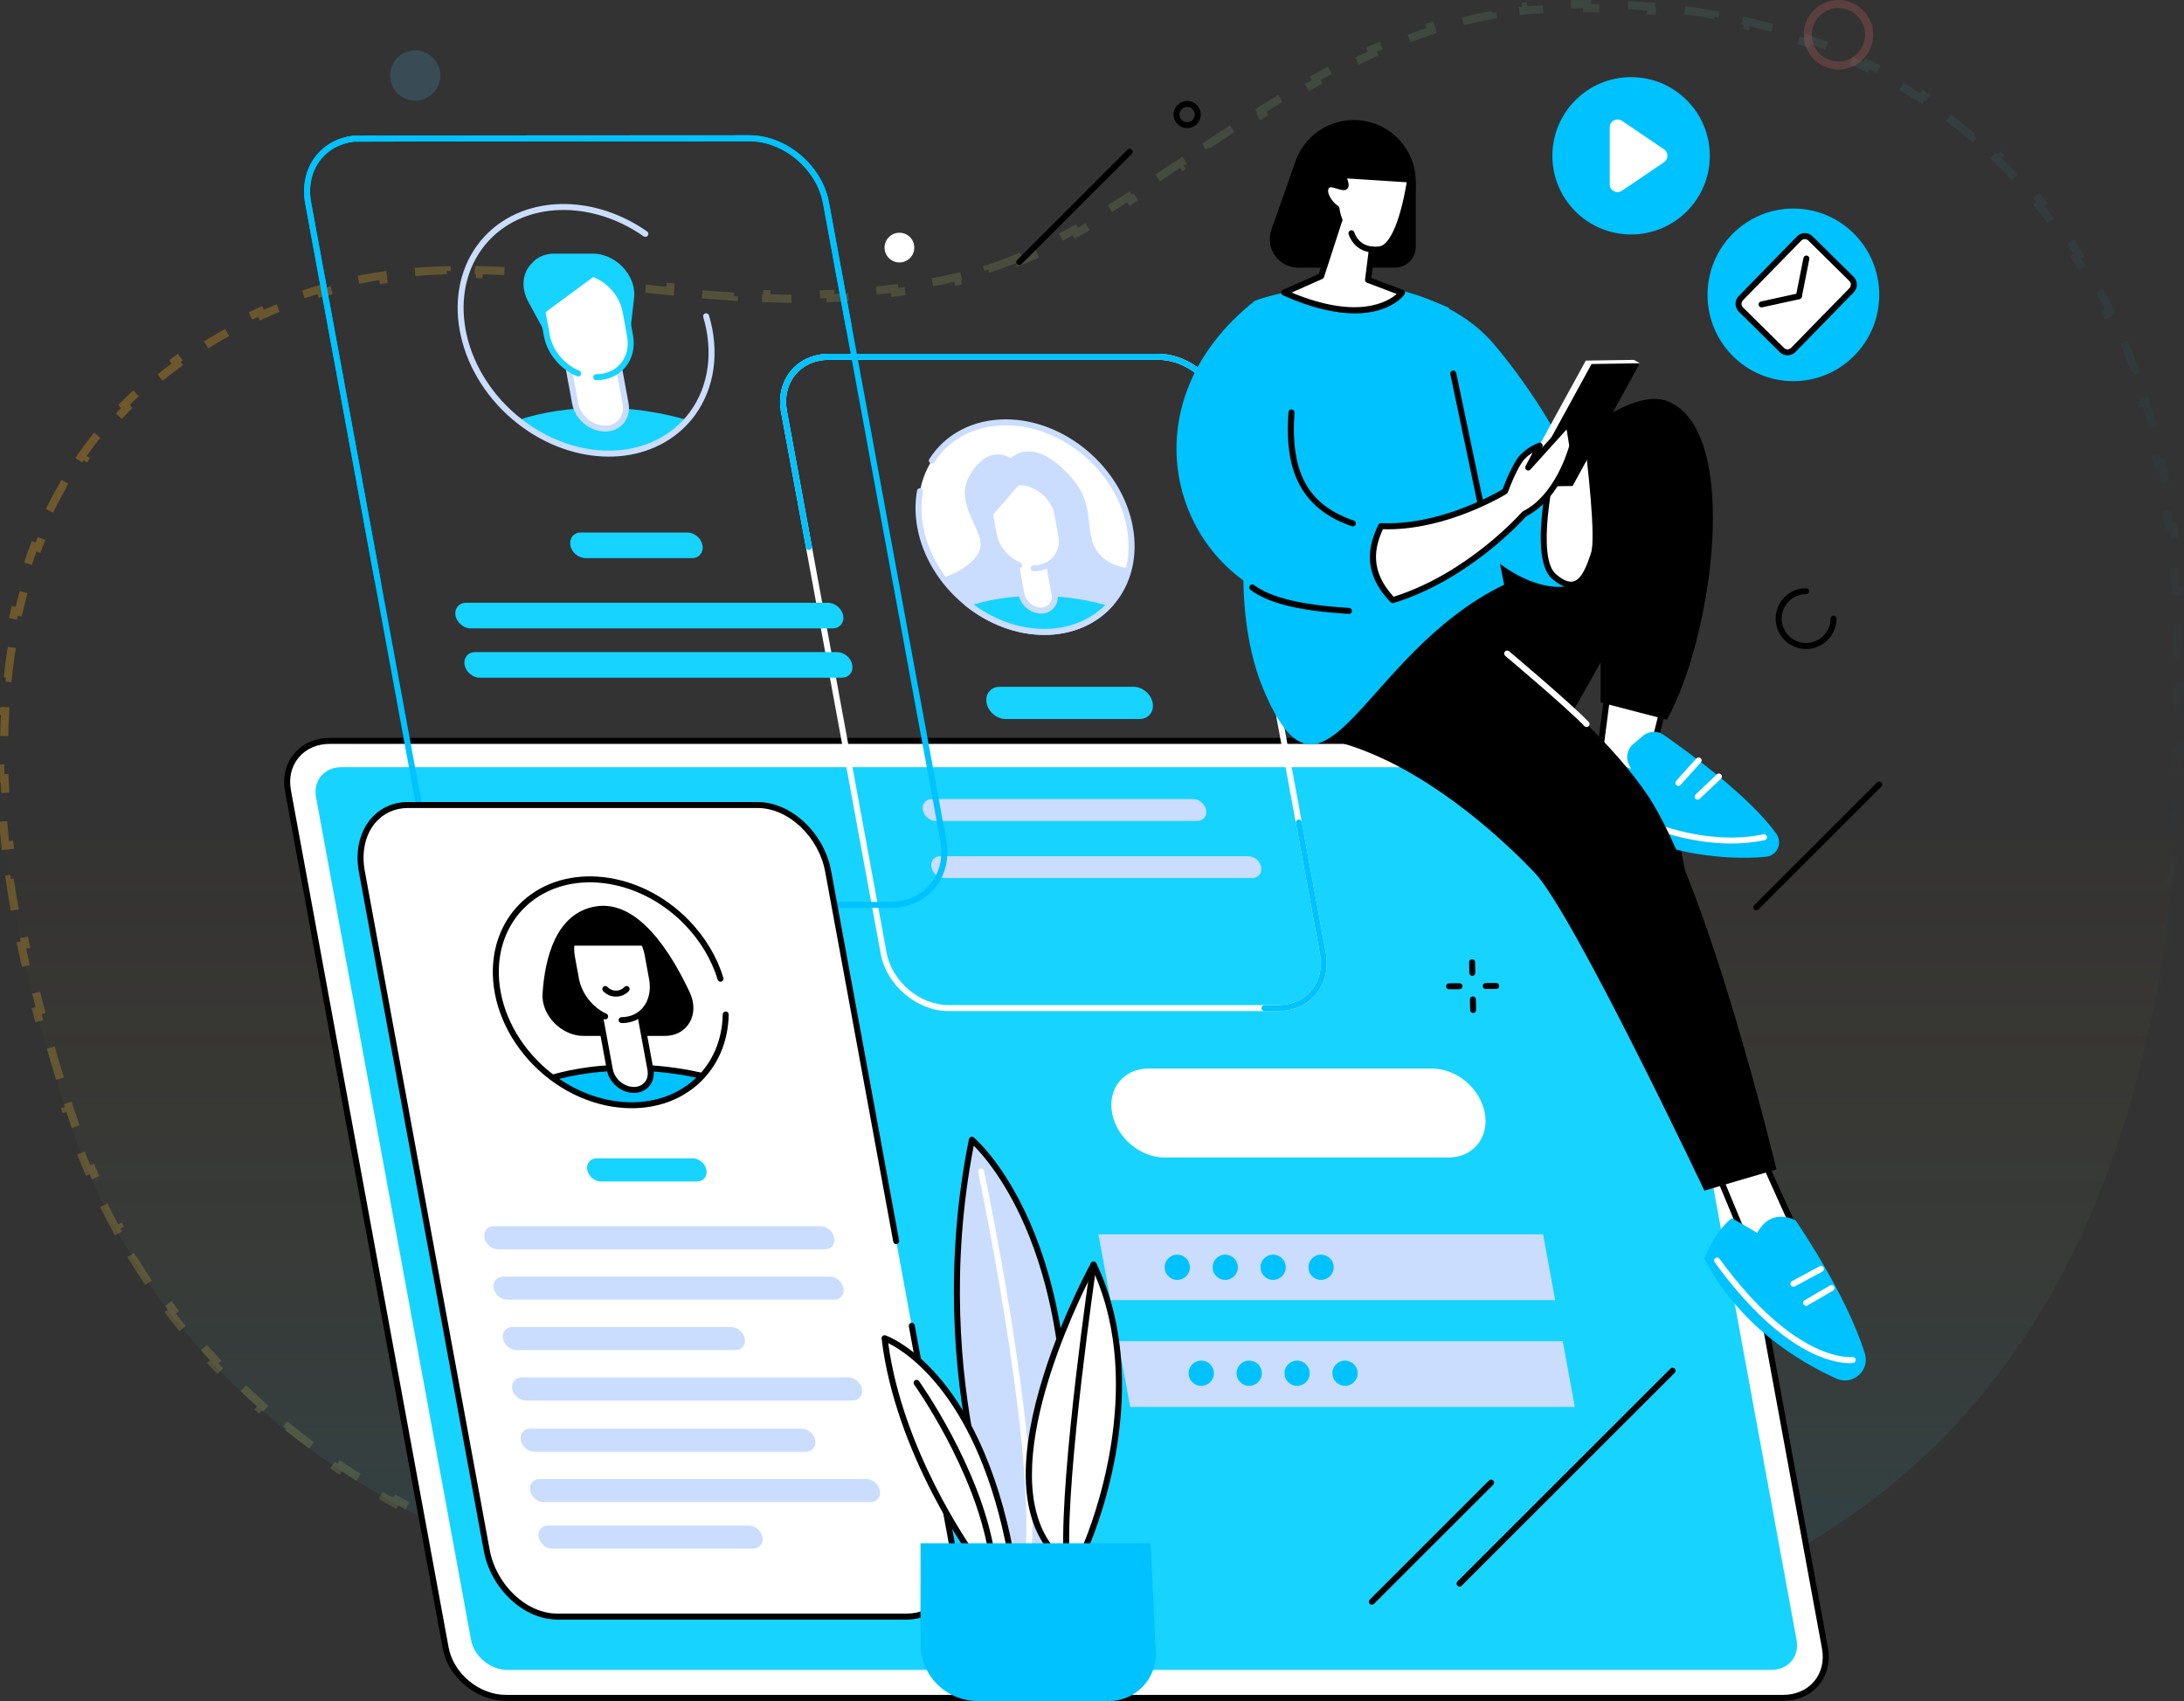
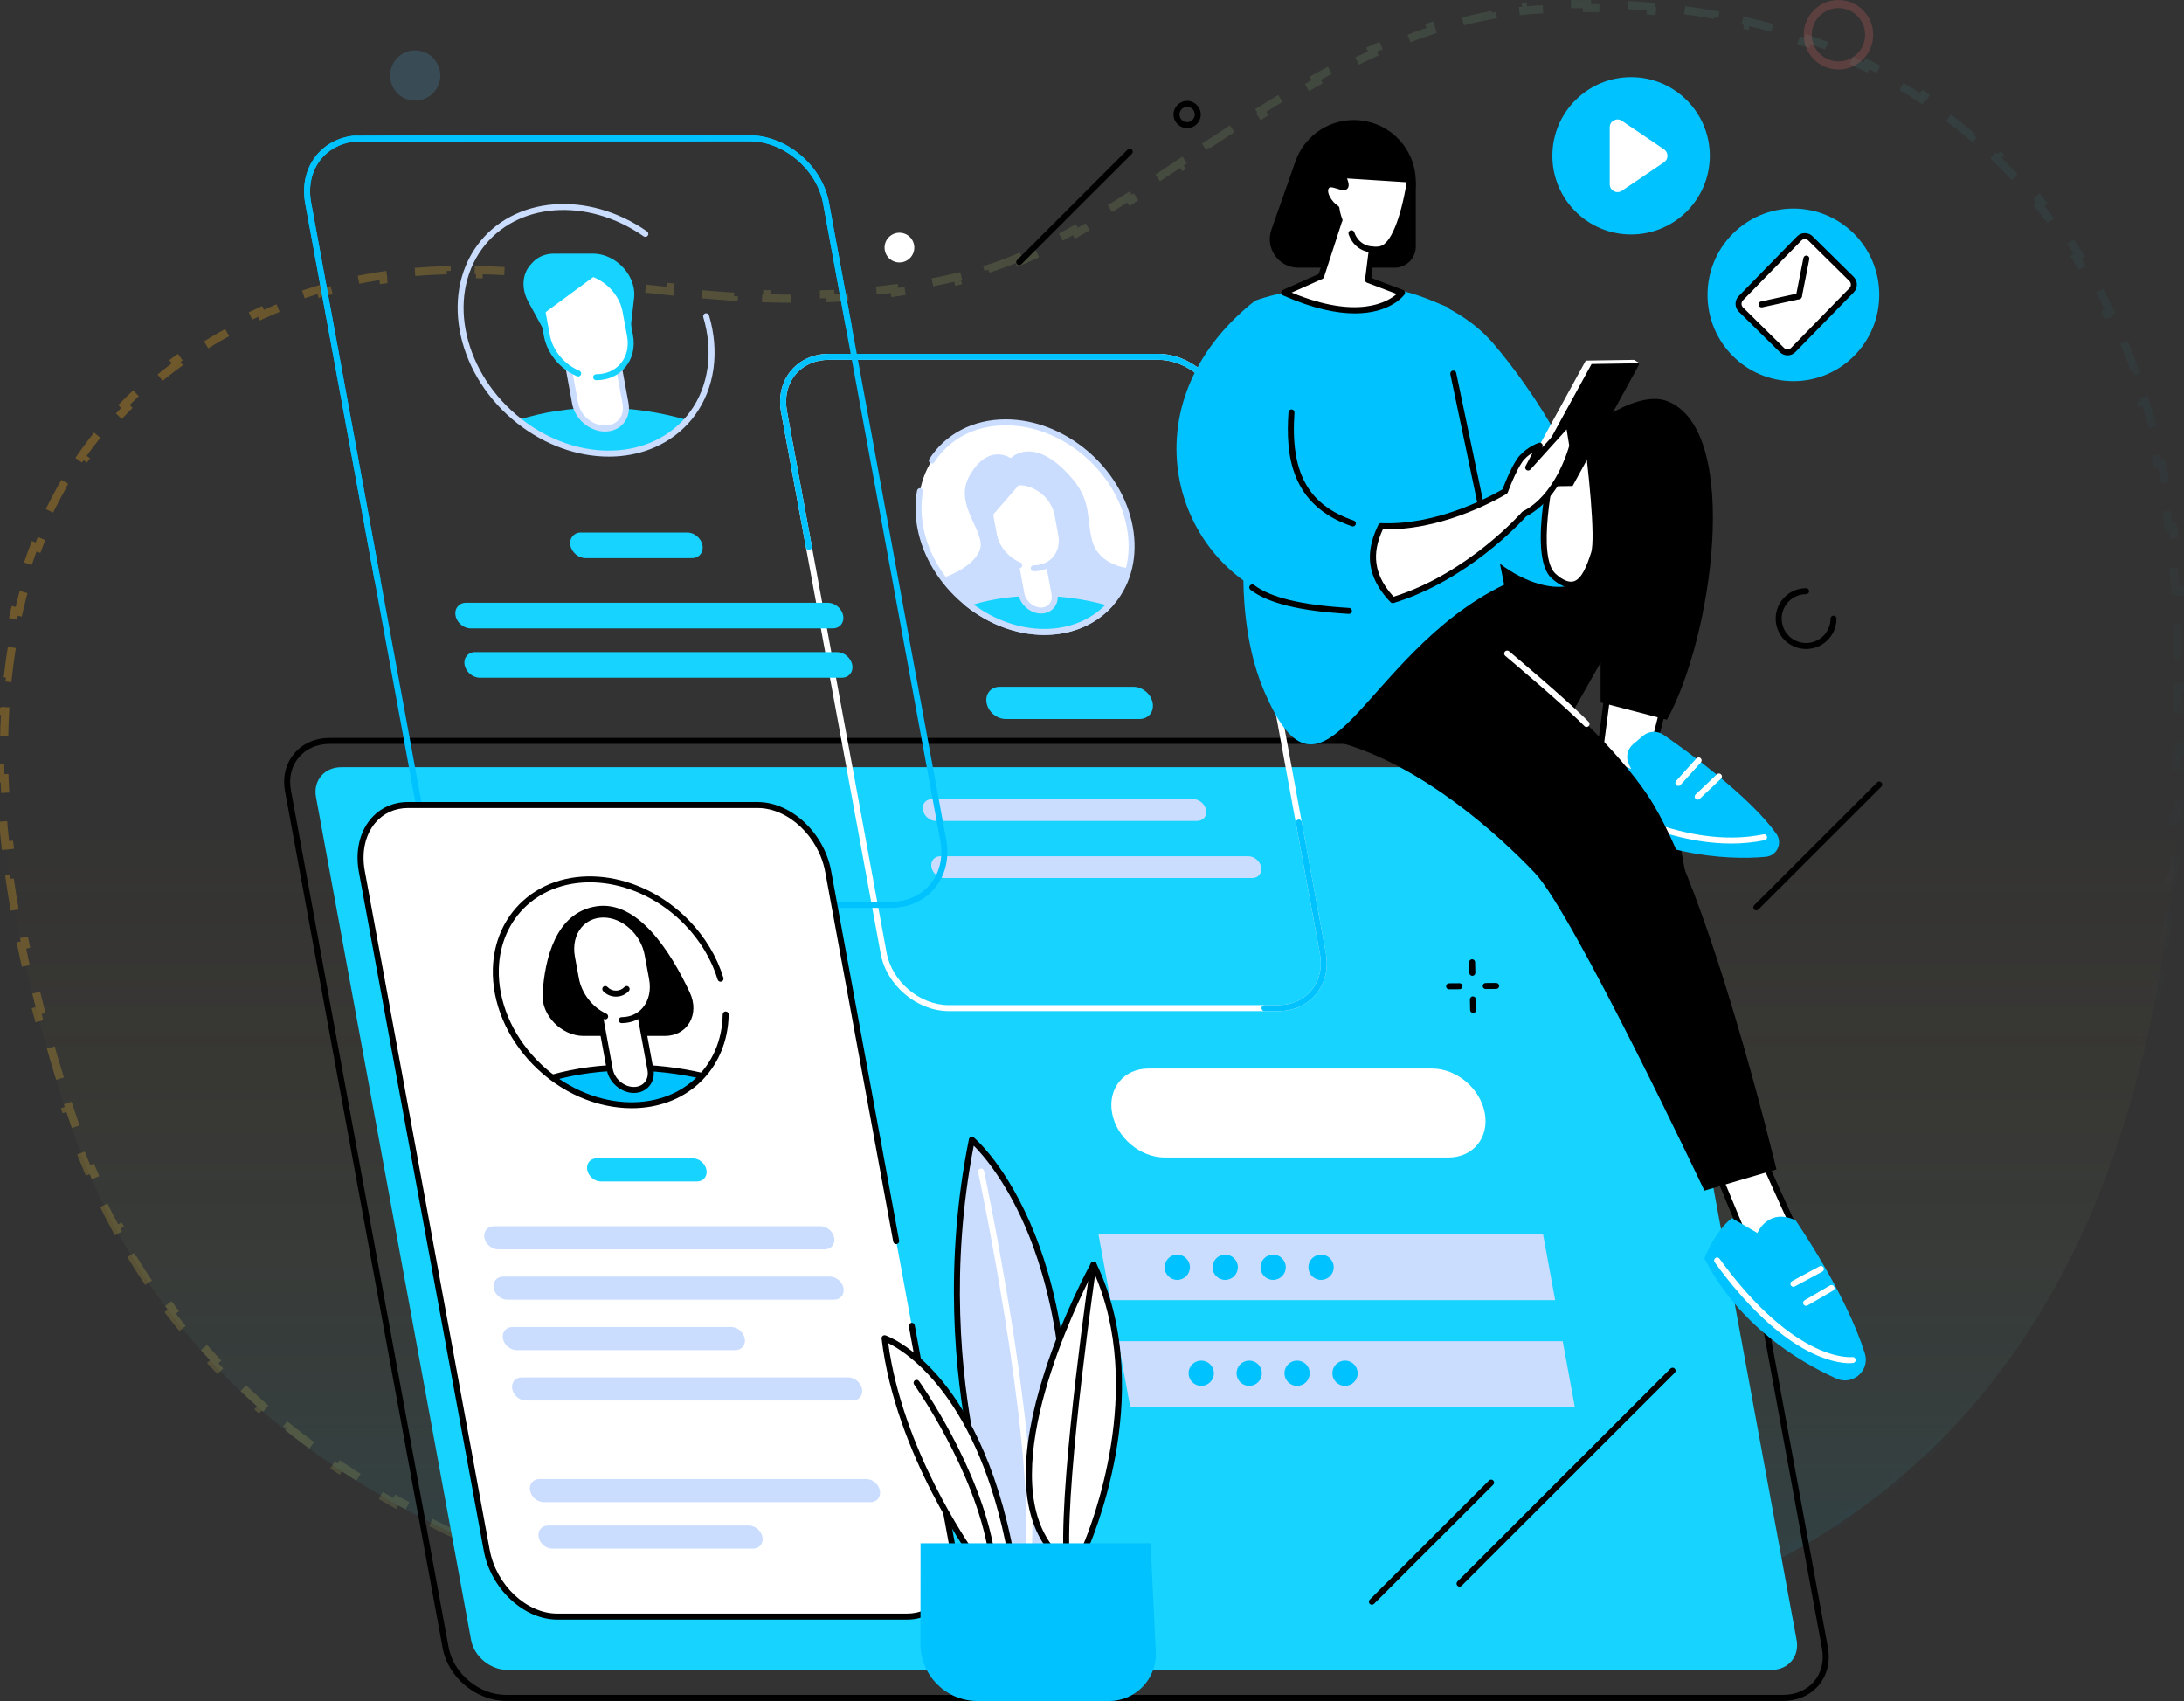
<svg xmlns="http://www.w3.org/2000/svg" width="538" height="419" viewBox="0 0 538 419" fill="none">
  <rect x="0" y="0" width="538" height="419" fill="#333333" stroke="none" />
  <path d="M239.676 67.294C167.127 85.994 115.732 46.288 53.536 82.131C-9.322 118.354 -10.386 194.934 17.367 276.907C48.066 367.609 148.129 418.813 338.904 408.889C502.164 400.403 540.159 282.307 537.415 157.3C535.222 57.144 476.228 -4.175 379.046 1.344C323.43 4.501 280.241 56.845 239.676 67.294Z" fill="url(#paint0_linear_204_7224)" />
  <path d="M250.715 63.515C248.27 64.541 245.838 65.448 243.417 66.217L243.719 67.17C242.453 67.572 241.188 67.937 239.925 68.263C238.624 68.598 237.33 68.915 236.042 69.213L235.816 68.239C233.213 68.843 230.637 69.374 228.087 69.837L228.265 70.821C225.625 71.3 223.012 71.708 220.425 72.051L220.294 71.059C217.649 71.41 215.032 71.693 212.439 71.915L212.524 72.912C209.854 73.141 207.211 73.306 204.592 73.416L204.551 72.417C201.894 72.529 199.263 72.583 196.656 72.588L196.658 73.588C193.992 73.594 191.351 73.548 188.733 73.462L188.766 72.462C186.112 72.374 183.481 72.243 180.869 72.079L180.807 73.077C178.152 72.91 175.519 72.708 172.907 72.483L172.993 71.486C170.355 71.259 167.736 71.006 165.134 70.739L165.032 71.733C162.392 71.462 159.77 71.176 157.164 70.886L157.275 69.892C155.889 69.738 154.508 69.583 153.13 69.428C151.892 69.288 150.658 69.15 149.427 69.012L149.316 70.006C146.688 69.713 144.074 69.427 141.471 69.159L141.573 68.164C138.942 67.894 136.322 67.642 133.708 67.42L133.623 68.416C130.999 68.194 128.384 68.002 125.774 67.853L125.831 66.854C123.197 66.703 120.567 66.596 117.938 66.543L117.918 67.543C115.298 67.49 112.682 67.493 110.066 67.562L110.039 66.563C107.414 66.633 104.787 66.77 102.155 66.986L102.237 67.983C99.646 68.196 97.052 68.486 94.451 68.865L94.307 67.875C91.725 68.252 89.135 68.715 86.536 69.277L86.748 70.255C84.231 70.799 81.705 71.436 79.168 72.176L78.888 71.216C76.398 71.943 73.896 72.769 71.382 73.702L71.73 74.64C69.332 75.53 66.922 76.52 64.498 77.618L64.085 76.707C61.742 77.768 59.387 78.929 57.016 80.197L57.487 81.079C56.34 81.693 55.19 82.332 54.035 82.997L53.536 82.131L54.035 82.997C52.829 83.692 51.646 84.402 50.486 85.127L49.956 84.279C47.573 85.767 45.285 87.317 43.09 88.926L43.681 89.733C41.437 91.378 39.292 93.085 37.243 94.853L36.59 94.095C34.468 95.925 32.448 97.819 30.528 99.775L31.241 100.475C29.306 102.446 27.473 104.479 25.739 106.572L24.969 105.934C23.195 108.078 21.523 110.283 19.951 112.549L20.773 113.119C19.209 115.375 17.745 117.69 16.379 120.064L15.512 119.565C14.132 121.961 12.851 124.416 11.667 126.925L12.571 127.352C11.406 129.82 10.334 132.343 9.353 134.918L8.419 134.562C7.439 137.133 6.55 139.756 5.749 142.425L6.706 142.713C5.923 145.323 5.224 147.98 4.607 150.681L3.632 150.459C3.022 153.131 2.492 155.846 2.039 158.601L3.026 158.763C2.584 161.45 2.217 164.176 1.922 166.938L0.928 166.832C0.636 169.56 0.415 172.324 0.262 175.119L1.26 175.174C1.111 177.892 1.027 180.641 1.006 183.421L0.006 183.413C-0.016 186.152 0.024 188.919 0.122 191.713L1.121 191.677C1.217 194.404 1.37 197.156 1.577 199.931L0.579 200.006C0.784 202.742 1.041 205.5 1.349 208.279L2.343 208.169C2.644 210.886 2.995 213.624 3.393 216.38L2.403 216.524C2.796 219.24 3.235 221.974 3.718 224.724L4.703 224.551C5.177 227.244 5.694 229.954 6.252 232.678L5.272 232.878C5.824 235.569 6.416 238.273 7.047 240.989L8.021 240.763C8.642 243.432 9.3 246.112 9.995 248.804L9.027 249.054C9.714 251.717 10.438 254.389 11.196 257.071L12.158 256.799C12.905 259.44 13.685 262.089 14.497 264.746L13.541 265.039C14.346 267.671 15.183 270.311 16.05 272.957L17.001 272.645C17.431 273.957 17.869 275.271 18.314 276.586L17.367 276.907L18.314 276.586C18.747 277.867 19.195 279.14 19.656 280.405L18.717 280.747C19.648 283.3 20.635 285.819 21.68 288.307L22.602 287.919C23.646 290.406 24.748 292.86 25.908 295.281L25.006 295.713C26.178 298.158 27.408 300.569 28.697 302.945L29.576 302.468C30.86 304.834 32.202 307.165 33.604 309.46L32.751 309.982C34.161 312.291 35.63 314.564 37.16 316.803L37.986 316.238C39.501 318.455 41.076 320.636 42.711 322.782L41.915 323.388C43.55 325.533 45.245 327.644 46.999 329.718L47.763 329.072C49.492 331.116 51.28 333.125 53.127 335.098L52.397 335.781C54.235 337.746 56.132 339.675 58.088 341.569L58.784 340.85C60.703 342.709 62.68 344.533 64.714 346.323L64.054 347.073C66.07 348.848 68.143 350.588 70.273 352.293L70.898 351.513C72.982 353.182 75.121 354.818 77.315 356.421L76.725 357.228C78.894 358.812 81.116 360.364 83.391 361.882L83.947 361.05C86.168 362.532 88.442 363.983 90.768 365.402L90.247 366.256C92.53 367.648 94.863 369.01 97.245 370.341L97.733 369.468C100.058 370.767 102.432 372.036 104.854 373.275L104.398 374.165C106.783 375.385 109.215 376.576 111.693 377.738L112.118 376.832C114.538 377.967 117.004 379.074 119.516 380.152L119.121 381.071C121.58 382.127 124.082 383.155 126.627 384.156L126.993 383.226C129.47 384.2 131.988 385.148 134.548 386.07L134.209 387.011C136.731 387.919 139.292 388.801 141.894 389.658L142.207 388.708C144.753 389.547 147.337 390.36 149.961 391.149L149.673 392.107C152.226 392.875 154.815 393.619 157.442 394.339L157.706 393.375C160.282 394.081 162.893 394.765 165.541 395.425L165.299 396.395C167.911 397.047 170.558 397.677 173.24 398.283L173.461 397.308C176.053 397.895 178.678 398.46 181.336 399.004L181.136 399.984C183.764 400.522 186.425 401.039 189.118 401.536L189.299 400.552C191.933 401.038 194.599 401.503 197.295 401.949L197.132 402.935C199.768 403.37 202.433 403.786 205.129 404.183L205.274 403.193C207.936 403.585 210.626 403.958 213.347 404.311L213.218 405.303C215.864 405.647 218.537 405.972 221.238 406.28L221.351 405.286C224.017 405.59 226.71 405.876 229.43 406.143L229.332 407.139C231.999 407.401 234.693 407.647 237.414 407.875L237.497 406.879C240.164 407.103 242.857 407.31 245.575 407.501L245.505 408.498C248.188 408.686 250.896 408.858 253.629 409.014L253.686 408.015C256.354 408.167 259.045 408.303 261.76 408.424L261.716 409.423C264.409 409.542 267.126 409.646 269.866 409.734L269.898 408.735C272.566 408.821 275.256 408.892 277.969 408.949L277.948 409.949C280.646 410.005 283.367 410.046 286.109 410.073L286.119 409.073C288.788 409.099 291.478 409.111 294.189 409.109L294.19 410.109C296.889 410.107 299.609 410.091 302.349 410.061L302.338 409.061C305.01 409.032 307.702 408.989 310.413 408.933L310.434 409.933C313.13 409.877 315.845 409.809 318.581 409.726L318.55 408.727C321.227 408.646 323.922 408.553 326.636 408.447L326.675 409.447C329.364 409.342 332.073 409.224 334.799 409.094L334.752 408.095C336.114 408.03 337.48 407.962 338.852 407.89C340.198 407.82 341.535 407.743 342.863 407.658L342.927 408.656C345.592 408.486 348.224 408.286 350.821 408.057L350.733 407.061C353.395 406.826 356.02 406.56 358.611 406.265L358.724 407.258C361.369 406.956 363.976 406.623 366.548 406.258L366.408 405.268C369.062 404.892 371.677 404.483 374.254 404.041L374.423 405.027C377.039 404.579 379.616 404.097 382.155 403.583L381.957 402.602C384.585 402.07 387.172 401.502 389.718 400.9L389.948 401.873C392.546 401.259 395.103 400.608 397.617 399.922L397.354 398.958C399.916 398.259 402.434 397.524 404.909 396.753L405.206 397.708C407.769 396.91 410.286 396.073 412.758 395.199L412.425 394.256C414.925 393.372 417.379 392.45 419.786 391.49L420.157 392.419C422.637 391.431 425.069 390.403 427.453 389.336L427.045 388.423C429.475 387.336 431.856 386.208 434.187 385.041L434.635 385.935C437.017 384.743 439.349 383.51 441.631 382.237L441.144 381.364C443.454 380.076 445.712 378.747 447.919 377.378L448.446 378.228C450.716 376.821 452.934 375.372 455.1 373.882L454.533 373.058C456.712 371.559 458.839 370.019 460.914 368.438L461.52 369.234C463.632 367.625 465.691 365.975 467.697 364.285L467.053 363.52C469.071 361.821 471.035 360.081 472.948 358.301L473.629 359.034C475.573 357.225 477.464 355.376 479.303 353.489L478.586 352.791C480.423 350.905 482.208 348.979 483.942 347.016L484.692 347.678C486.443 345.695 488.143 343.673 489.791 341.614L489.011 340.989C490.654 338.938 492.247 336.849 493.79 334.725L494.599 335.313C496.152 333.175 497.655 331.002 499.109 328.795L498.274 328.245C499.718 326.053 501.114 323.828 502.463 321.57L503.321 322.083C504.674 319.818 505.98 317.521 507.24 315.193L506.36 314.717C507.609 312.409 508.813 310.07 509.973 307.702L510.871 308.141C512.029 305.775 513.144 303.38 514.216 300.957L513.302 300.553C514.362 298.157 515.38 295.734 516.357 293.284L517.286 293.655C518.262 291.209 519.198 288.737 520.094 286.241L519.153 285.903C520.039 283.433 520.887 280.939 521.698 278.422L522.649 278.729C523.456 276.224 524.225 273.697 524.958 271.149L523.997 270.872C524.721 268.354 525.411 265.815 526.065 263.256L527.034 263.504C527.687 260.953 528.305 258.383 528.891 255.795L527.915 255.574C528.495 253.012 529.042 250.431 529.558 247.834L530.539 248.029C531.051 245.45 531.532 242.855 531.983 240.245L530.997 240.075C531.444 237.489 531.861 234.888 532.25 232.273L533.239 232.42C533.626 229.813 533.985 227.192 534.316 224.559L533.324 224.434C533.652 221.828 533.953 219.209 534.228 216.579L535.223 216.683C535.496 214.065 535.744 211.436 535.967 208.796L534.971 208.712C535.192 206.092 535.389 203.461 535.562 200.822L536.559 200.887C536.732 198.256 536.881 195.615 537.007 192.967L536.008 192.919C536.133 190.294 536.235 187.661 536.316 185.021L537.316 185.052C537.397 182.416 537.456 179.773 537.495 177.124L536.495 177.11C536.534 174.476 536.552 171.836 536.551 169.191L537.551 169.191C537.549 166.554 537.528 163.913 537.488 161.269L536.489 161.284C536.469 159.964 536.444 158.643 536.415 157.322C536.386 155.992 536.347 154.67 536.298 153.354L537.297 153.317C537.198 150.655 537.057 148.021 536.877 145.416L535.879 145.485C535.696 142.84 535.47 140.224 535.203 137.639L536.198 137.536C535.924 134.887 535.608 132.27 535.248 129.685L534.257 129.823C533.892 127.196 533.481 124.602 533.027 122.043L534.011 121.868C533.545 119.242 533.032 116.651 532.473 114.097L531.496 114.311C530.929 111.719 530.315 109.166 529.654 106.652L530.621 106.397C529.943 103.82 529.216 101.282 528.44 98.786L527.485 99.083C526.699 96.553 525.863 94.066 524.978 91.623L525.918 91.282C525.01 88.779 524.051 86.32 523.041 83.908L522.118 84.295C521.096 81.856 520.022 79.465 518.896 77.122L519.797 76.689C518.645 74.292 517.438 71.946 516.178 69.651L515.302 70.132C514.032 67.819 512.708 65.559 511.33 63.353L512.178 62.823C510.772 60.571 509.309 58.375 507.792 56.235L506.976 56.813C505.453 54.666 503.874 52.575 502.24 50.543L503.02 49.916C501.36 47.852 499.643 45.847 497.871 43.903L497.132 44.577C495.364 42.638 493.54 40.76 491.661 38.944L492.356 38.224C490.458 36.389 488.503 34.617 486.493 32.909L485.845 33.67C483.853 31.977 481.806 30.347 479.704 28.781L480.302 27.979C478.191 26.406 476.026 24.898 473.808 23.455L473.263 24.294C471.077 22.872 468.839 21.514 466.549 20.222L467.041 19.351C464.754 18.061 462.417 16.835 460.03 15.676L459.593 16.575C457.252 15.438 454.863 14.365 452.426 13.356L452.808 12.432C450.388 11.43 447.921 10.492 445.408 9.618L445.079 10.562C442.626 9.709 440.127 8.917 437.585 8.188L437.86 7.227C435.347 6.506 432.792 5.847 430.195 5.249L429.97 6.223C427.441 5.641 424.872 5.118 422.263 4.654L422.438 3.669C419.868 3.212 417.261 2.813 414.615 2.473L414.488 3.464C411.916 3.133 409.307 2.857 406.664 2.638L406.747 1.641C404.148 1.425 401.516 1.263 398.85 1.156L398.81 2.155C396.219 2.051 393.596 1.999 390.941 2L390.941 1C388.334 1.001 385.697 1.052 383.03 1.154L383.068 2.153C381.754 2.204 380.432 2.267 379.103 2.342L379.046 1.344L379.103 2.342C377.815 2.415 376.533 2.515 375.257 2.64L375.159 1.645C372.562 1.901 369.993 2.261 367.449 2.716L367.625 3.7C365.088 4.154 362.576 4.704 360.089 5.34L359.841 4.372C357.324 5.015 354.833 5.746 352.367 6.554L352.678 7.504C350.233 8.306 347.81 9.184 345.409 10.13L345.043 9.2C342.631 10.151 340.242 11.168 337.875 12.244L338.289 13.154C335.942 14.22 333.617 15.344 331.311 16.515L330.858 15.623C328.545 16.798 326.253 18.02 323.982 19.279L324.466 20.154C322.205 21.408 319.963 22.699 317.739 24.019L317.228 23.159C314.993 24.486 312.776 25.841 310.577 27.214L311.107 28.062C308.905 29.438 306.72 30.832 304.552 32.235L304.008 31.396C301.818 32.813 299.646 34.239 297.489 35.664L298.041 36.498C296.114 37.771 294.201 39.044 292.298 40.308L291.557 40.801L291.003 39.968C288.822 41.418 286.656 42.857 284.505 44.272L285.054 45.108C282.861 46.551 280.681 47.972 278.514 49.358L277.976 48.516C275.76 49.933 273.56 51.313 271.372 52.644L271.892 53.498C269.63 54.875 267.38 56.201 265.142 57.461L264.651 56.59C262.347 57.886 260.058 59.112 257.78 60.253L258.228 61.147C255.843 62.341 253.468 63.443 251.102 64.437L250.715 63.515Z" stroke="url(#paint1_linear_204_7224)" stroke-opacity="0.3" stroke-width="2" stroke-dasharray="8 8" />
  <circle opacity="0.2" cx="102.278" cy="18.601" r="6.184" fill="#52AFE3" />
  <circle opacity="0.2" cx="452.875" cy="8.563" r="7.563" stroke="#FF6F6F" stroke-width="2" />
  <g clip-path="url(#clip0_204_7224)">
    <path d="M441.777 93.886C453.458 93.886 462.927 84.369 462.927 72.628C462.927 60.887 453.458 51.37 441.777 51.37C430.096 51.37 420.627 60.887 420.627 72.628C420.627 84.369 430.096 93.886 441.777 93.886Z" fill="#00C2FF" />
    <path d="M456.108 71.492L441.74 86.2C440.981 86.979 439.735 86.99 438.96 86.226L428.853 76.253C428.077 75.489 428.066 74.238 428.828 73.458L443.195 58.751C443.955 57.972 445.201 57.961 445.976 58.727L456.083 68.7C456.859 69.462 456.87 70.713 456.108 71.492Z" fill="white" />
    <path d="M440.336 87.529C439.623 87.529 438.95 87.253 438.442 86.75L428.337 76.776C427.274 75.73 427.258 74.008 428.301 72.942L442.669 58.234C443.174 57.716 443.852 57.426 444.576 57.419C445.322 57.417 445.982 57.689 446.497 58.199L456.604 68.172C457.664 69.219 457.682 70.94 456.639 72.007L442.272 86.714C441.766 87.233 441.089 87.522 440.365 87.529C440.353 87.529 440.345 87.529 440.336 87.529ZM444.598 58.896C444.594 58.896 444.591 58.896 444.587 58.896C444.259 58.898 443.952 59.029 443.722 59.265L429.355 73.973C428.878 74.46 428.885 75.249 429.371 75.728L439.476 85.701C439.71 85.933 440.035 86.044 440.347 86.055C440.674 86.053 440.982 85.921 441.211 85.685L455.579 70.978C456.056 70.49 456.049 69.702 455.563 69.223L445.458 59.25C445.227 59.02 444.921 58.896 444.598 58.896Z" fill="black" />
    <path d="M433.936 75.716C433.597 75.716 433.292 75.481 433.216 75.138C433.129 74.739 433.381 74.347 433.78 74.26L442.951 72.254C443.35 72.167 443.742 72.419 443.829 72.817C443.916 73.216 443.664 73.608 443.265 73.695L434.094 75.701C434.041 75.71 433.987 75.716 433.936 75.716Z" fill="black" />
    <path d="M443.146 73.672C443.099 73.672 443.05 73.668 443.004 73.659C442.603 73.581 442.344 73.192 442.422 72.793L444.249 63.541C444.327 63.142 444.719 62.88 445.116 62.96C445.517 63.038 445.775 63.427 445.698 63.826L443.87 73.078C443.801 73.427 443.492 73.672 443.146 73.672Z" fill="black" />
    <path d="M401.798 57.754C412.507 57.754 421.188 49.078 421.188 38.377C421.188 27.675 412.507 19 401.798 19C391.089 19 382.408 27.675 382.408 38.377C382.408 49.078 391.089 57.754 401.798 57.754Z" fill="#00C2FF" />
    <path d="M409.917 36.789L399.533 29.757C398.261 28.896 396.541 29.806 396.541 31.343V45.407C396.541 46.943 398.261 47.854 399.533 46.992L409.917 39.96C411.038 39.203 411.038 37.551 409.917 36.789Z" fill="white" />
-     <path d="M395.864 182.501H81.252C74.309 182.501 69.692 188.01 70.942 194.806L109.784 405.916C111.034 412.712 117.677 418.221 124.622 418.221H439.233C446.176 418.221 450.793 412.712 449.543 405.916L410.701 194.806C409.451 188.01 402.809 182.501 395.864 182.501Z" fill="white" />
    <path d="M439.233 418.96H124.624C117.351 418.96 110.37 413.169 109.06 406.05L70.218 194.94C69.575 191.444 70.365 188.144 72.442 185.652C74.532 183.145 77.661 181.764 81.252 181.764H395.864C403.136 181.764 410.117 187.556 411.428 194.675L450.269 405.785C450.913 409.281 450.122 412.581 448.043 415.072C445.953 417.58 442.825 418.96 439.233 418.96ZM81.252 183.238C78.106 183.238 75.381 184.432 73.576 186.596C71.783 188.747 71.105 191.615 71.669 194.672L110.511 405.783C111.698 412.236 118.029 417.484 124.622 417.484H439.233C442.379 417.484 445.104 416.293 446.909 414.126C448.703 411.975 449.38 409.107 448.817 406.048L409.975 194.937C408.787 188.484 402.457 183.236 395.864 183.236H81.252V183.238Z" fill="black" />
    <path d="M124.977 411.334C120.797 411.334 116.788 408.027 116.042 403.963L77.844 196.347C77.095 192.283 79.887 188.977 84.067 188.977H395.437C399.617 188.977 403.625 192.283 404.372 196.347L442.569 403.961C443.318 408.025 440.526 411.332 436.346 411.332H124.977V411.334Z" fill="#17D3FF" />
    <path d="M352.779 263.21H282.896C276.84 263.21 272.834 268.116 273.948 274.168C275.062 280.22 280.873 285.126 286.929 285.126H356.812C362.868 285.126 366.874 280.22 365.76 274.168C364.648 268.116 358.835 263.21 352.779 263.21Z" fill="white" />
    <path d="M383.096 320.257H273.571L270.59 304.055H380.116L383.096 320.257Z" fill="#CADDFF" />
    <path d="M387.937 346.563H278.411L275.432 330.364H384.956L387.937 346.563Z" fill="#CADDFF" />
    <path d="M314.813 249.057H233.711C225.901 249.057 218.381 242.713 216.948 234.915L192.414 101.569C191.701 97.69 192.563 94.047 194.845 91.31C197.075 88.634 200.397 87.16 204.194 87.16H285.296C293.103 87.16 300.624 93.504 302.058 101.302L326.593 234.648C327.306 238.527 326.444 242.168 324.162 244.907C321.934 247.583 318.612 249.057 314.813 249.057ZM204.196 88.634C200.843 88.634 197.926 89.919 195.979 92.254C193.982 94.648 193.232 97.861 193.864 101.302L218.399 234.648C219.711 241.78 226.579 247.583 233.711 247.583H314.813C318.166 247.583 321.083 246.298 323.03 243.963C325.027 241.569 325.775 238.356 325.142 234.915L300.608 101.569C299.296 94.437 292.426 88.636 285.296 88.636H204.196V88.634Z" fill="white" />
    <path d="M314.812 249.057H311.488C311.08 249.057 310.75 248.728 310.75 248.32C310.75 247.913 311.08 247.583 311.488 247.583H314.812C318.165 247.583 321.082 246.299 323.03 243.963C325.026 241.569 325.775 238.356 325.142 234.916L319.222 202.735C319.148 202.334 319.413 201.949 319.814 201.876C320.218 201.8 320.601 202.067 320.674 202.468L326.595 234.648C327.308 238.525 326.445 242.168 324.164 244.907C321.933 247.583 318.611 249.057 314.812 249.057Z" fill="#00C2FF" />
    <path d="M314.037 171.223C313.688 171.223 313.378 170.973 313.313 170.619L300.608 101.569C299.296 94.437 292.426 88.634 285.296 88.634H204.197C200.843 88.634 197.927 89.919 195.979 92.254C193.983 94.648 193.232 97.861 193.865 101.302L199.992 134.602C200.066 135.003 199.801 135.388 199.399 135.462C198.996 135.537 198.613 135.27 198.539 134.869L192.412 101.569C191.699 97.69 192.561 94.047 194.843 91.31C197.073 88.634 200.395 87.16 204.192 87.16H285.294C293.101 87.16 300.622 93.504 302.057 101.302L314.762 170.352C314.835 170.753 314.57 171.138 314.169 171.211C314.129 171.218 314.082 171.223 314.037 171.223Z" fill="#00C2FF" />
    <path d="M226.698 129.841C224.075 115.586 233.503 104.029 247.758 104.029C262.012 104.029 275.693 115.586 278.316 129.841C280.938 144.099 271.511 155.653 257.257 155.653C243.001 155.656 229.32 144.099 226.698 129.841Z" fill="white" />
    <path d="M257.255 156.393C242.685 156.393 228.652 144.542 225.971 129.975C225.396 126.842 225.372 123.774 225.902 120.854C225.976 120.453 226.357 120.189 226.76 120.26C227.161 120.333 227.426 120.716 227.355 121.117C226.858 123.863 226.88 126.753 227.424 129.71C229.982 143.609 243.364 154.919 257.257 154.919C263.844 154.919 269.581 152.385 273.416 147.784C277.351 143.061 278.835 136.737 277.589 129.977C275.031 116.076 261.649 104.769 247.756 104.769C240.267 104.769 233.857 108.08 230.171 113.851C229.953 114.194 229.496 114.294 229.153 114.076C228.81 113.858 228.71 113.401 228.928 113.059C232.892 106.853 239.755 103.294 247.756 103.294C262.326 103.294 276.359 115.145 279.04 129.712C280.363 136.911 278.768 143.667 274.548 148.731C270.428 153.669 264.287 156.393 257.255 156.393Z" fill="#CADDFF" />
    <path d="M248.989 112.86C248.989 112.86 243.543 108.937 238.853 117.14C234.713 124.379 242.915 130.866 241.388 135.373C239.862 139.879 232.326 142.338 232.326 142.338C232.326 142.338 235.829 147.459 239.418 149.713H273.113C273.113 149.713 278.684 142.133 278.287 139.982C278.287 139.982 270.736 139.572 269.036 133.119C267.335 126.666 269.441 122.638 261.72 115.348C253.726 107.797 248.989 112.86 248.989 112.86Z" fill="#CADDFF" />
    <path d="M238.256 148.615C243.679 152.977 250.399 155.656 257.256 155.656C264.112 155.656 269.845 152.977 273.664 148.615C268.013 146.958 261.835 146.027 255.484 146.027C249.134 146.027 243.298 146.958 238.256 148.615Z" fill="#17D3FF" />
    <path d="M257.254 156.392C250.48 156.392 243.568 153.834 237.791 149.189C237.579 149.02 237.479 148.748 237.528 148.483C237.577 148.218 237.766 148 238.023 147.915C243.323 146.174 249.197 145.29 255.48 145.29C261.755 145.29 267.943 146.17 273.87 147.906C274.11 147.978 274.3 148.167 274.371 148.407C274.44 148.65 274.384 148.911 274.217 149.1C270.102 153.803 264.077 156.392 257.254 156.392ZM239.827 148.895C245.104 152.787 251.242 154.916 257.254 154.916C263.21 154.916 268.504 152.823 272.301 148.993C266.862 147.512 261.211 146.762 255.483 146.762C249.883 146.764 244.625 147.481 239.827 148.895Z" fill="#CADDFF" />
    <path d="M256.44 150.389C254.19 150.389 252.031 148.566 251.616 146.314L247.795 125.539H255.941L259.763 146.314C260.179 148.566 258.691 150.389 256.44 150.389Z" fill="white" />
    <path d="M256.439 151.126C253.854 151.126 251.365 149.029 250.89 146.448L247.069 125.673C247.029 125.457 247.087 125.236 247.227 125.067C247.368 124.898 247.575 124.802 247.793 124.802H255.939C256.296 124.802 256.601 125.056 256.666 125.406L260.487 146.181C260.73 147.501 260.432 148.748 259.645 149.692C258.874 150.617 257.738 151.126 256.439 151.126ZM248.68 126.276L252.343 146.181C252.695 148.094 254.534 149.65 256.441 149.65C257.292 149.65 258.03 149.329 258.513 148.748C259.014 148.147 259.202 147.33 259.039 146.448L255.329 126.276H248.68Z" fill="#CADDFF" />
    <path d="M254.643 139.982C259.224 139.982 262.254 136.267 261.412 131.685L260.512 126.797C259.696 122.368 255.447 118.779 251.017 118.779H242.443L244.819 131.685C245.436 135.043 247.963 137.933 251.071 139.24L254.643 139.982Z" fill="white" />
    <path d="M254.643 140.721C254.235 140.721 253.905 140.391 253.905 139.984C253.905 139.576 254.235 139.247 254.643 139.247C256.608 139.247 258.317 138.497 259.454 137.134C260.621 135.733 261.06 133.845 260.688 131.821L259.788 126.933C259.037 122.845 255.102 119.518 251.02 119.518H243.333L245.547 131.554C246.1 134.56 248.382 137.312 251.361 138.563C251.737 138.721 251.913 139.153 251.755 139.53C251.597 139.904 251.165 140.082 250.788 139.924C247.363 138.485 244.736 135.306 244.095 131.823L241.719 118.917C241.679 118.701 241.737 118.481 241.878 118.311C242.018 118.142 242.225 118.046 242.444 118.046H251.018C255.777 118.046 260.363 121.914 261.236 126.67L262.136 131.558C262.589 134.021 262.038 136.339 260.586 138.082C259.166 139.781 257.054 140.721 254.643 140.721Z" fill="#CADDFF" />
    <path d="M251.31 119.086L244.298 127.178L242.752 118.779C242.754 118.779 251.348 119.291 251.31 119.086Z" fill="#CADDFF" />
    <path d="M294.913 202.216H230.532C229.048 202.216 227.624 201.014 227.35 199.531V199.529C227.078 198.046 228.059 196.843 229.542 196.843H293.924C295.408 196.843 296.832 198.046 297.106 199.529V199.531C297.38 201.014 296.397 202.216 294.913 202.216Z" fill="#CADDFF" />
    <path d="M308.478 216.278H232.624C231.14 216.278 229.716 215.075 229.442 213.592V213.59C229.17 212.107 230.15 210.905 231.634 210.905H307.486C308.97 210.905 310.394 212.107 310.668 213.59V213.592C310.942 215.075 309.96 216.278 308.478 216.278Z" fill="#CADDFF" />
    <path d="M280.704 177.11H247.732C245.539 177.11 243.434 175.333 243.03 173.142V173.14C242.627 170.949 244.077 169.172 246.27 169.172H279.243C281.435 169.172 283.541 170.949 283.944 173.14V173.142C284.35 175.333 282.897 177.11 280.704 177.11Z" fill="#17D3FF" />
    <path d="M219.331 223.633H123.688C114.548 223.633 105.749 216.207 104.069 207.079L75.192 50.136C74.416 45.921 75.254 41.884 77.552 38.767C79.744 35.792 83.1 33.897 86.999 33.431C87.614 33.358 168.397 33.322 184.585 33.318C193.725 33.318 202.526 40.744 204.204 49.869L233.081 206.814C233.915 211.344 232.907 215.597 230.245 218.792C227.644 221.914 223.767 223.633 219.331 223.633ZM184.587 34.792C183.627 34.792 88.597 34.83 87.137 34.899C83.683 35.313 80.689 36.999 78.739 39.642C76.687 42.427 75.943 46.059 76.642 49.869L105.517 206.812C107.073 215.274 115.223 222.156 123.684 222.156H219.329C223.32 222.156 226.793 220.624 229.111 217.846C231.488 214.993 232.382 211.17 231.628 207.079L202.756 50.136C201.198 41.677 193.047 34.792 184.587 34.792Z" fill="#00C2FF" />
    <path d="M92.968 143.418C92.618 143.418 92.309 143.168 92.244 142.814L75.192 50.136C74.416 45.921 75.254 41.884 77.552 38.767C79.744 35.792 83.1 33.897 86.999 33.431C87.614 33.358 168.397 33.322 184.585 33.318C193.725 33.318 202.526 40.744 204.204 49.869L209.857 80.598C209.93 80.999 209.665 81.382 209.264 81.455C208.861 81.528 208.478 81.263 208.404 80.863L202.751 50.134C201.194 41.672 193.045 34.79 184.583 34.79C183.622 34.79 88.592 34.828 87.133 34.897C83.679 35.311 80.684 36.996 78.735 39.639C76.683 42.425 75.938 46.057 76.638 49.867L93.69 142.543C93.764 142.943 93.499 143.329 93.098 143.402C93.058 143.413 93.013 143.418 92.968 143.418Z" fill="#00C2FF" />
    <path d="M176.75 223.633H138.218C137.81 223.633 137.48 223.303 137.48 222.896C137.48 222.488 137.81 222.159 138.218 222.159H176.752C177.16 222.159 177.49 222.488 177.49 222.896C177.49 223.303 177.158 223.633 176.75 223.633Z" fill="white" />
    <path d="M170.474 137.479H144.244C142.499 137.479 140.826 136.067 140.505 134.324C140.184 132.58 141.338 131.168 143.081 131.168H169.311C171.055 131.168 172.729 132.58 173.05 134.324C173.37 136.065 172.219 137.479 170.474 137.479Z" fill="#17D3FF" />
    <path d="M205.131 154.787H115.955C114.21 154.787 112.537 153.375 112.216 151.632C111.895 149.888 113.049 148.477 114.791 148.477H203.968C205.713 148.477 207.386 149.888 207.707 151.632C208.03 153.373 206.876 154.787 205.131 154.787Z" fill="#17D3FF" />
    <path d="M207.365 166.936H118.191C116.446 166.936 114.773 165.524 114.452 163.781C114.131 162.037 115.285 160.625 117.028 160.625H206.204C207.949 160.625 209.622 162.037 209.943 163.781C210.264 165.522 209.11 166.936 207.365 166.936Z" fill="#17D3FF" />
    <path d="M127.6 103.473C133.99 108.608 141.905 111.761 149.982 111.761C158.059 111.761 164.815 108.608 169.316 103.473C162.658 101.522 155.381 100.427 147.898 100.427C140.416 100.427 133.54 101.525 127.6 103.473Z" fill="#17D3FF" />
    <path d="M155.104 82.94L156.2 73.381C156.615 69.765 154.455 65.87 150.904 63.826C149.373 62.944 147.691 62.475 146.06 62.475H136.467C134.326 62.475 132.412 63.285 131.111 64.741L130.674 65.229C128.606 67.543 128.395 71.121 130.137 74.319L134.901 83.067L155.104 82.94Z" fill="#17D3FF" />
    <path d="M142.415 66.963H131.793L134.685 82.688C135.282 85.939 137.194 88.832 140.294 90.707L141.887 99.367C142.517 102.789 145.802 105.563 149.226 105.563C152.651 105.563 154.917 102.789 154.287 99.367L152.736 90.943C154.69 89.081 155.973 86.078 155.352 82.691L154.242 76.663C153.239 71.199 147.88 66.963 142.415 66.963Z" fill="white" />
    <path d="M149.023 106.301C145.264 106.301 141.646 103.25 140.955 99.498L139.377 90.919C139.304 90.518 139.569 90.133 139.97 90.059C140.373 89.984 140.757 90.251 140.83 90.651L142.408 99.231C142.976 102.315 145.944 104.825 149.023 104.825C150.438 104.825 151.666 104.288 152.479 103.31C153.315 102.306 153.629 100.952 153.362 99.496L151.849 91.271C151.775 90.87 152.04 90.487 152.441 90.413C152.845 90.338 153.228 90.605 153.301 91.006L154.814 99.231C155.162 101.124 154.736 102.91 153.616 104.255C152.513 105.575 150.884 106.301 149.023 106.301Z" fill="#CADDFF" />
    <path d="M146.845 93.658C146.437 93.658 146.108 93.328 146.108 92.921C146.108 92.513 146.437 92.183 146.845 92.183C149.325 92.183 151.482 91.235 152.917 89.511C154.39 87.743 154.945 85.368 154.475 82.82L153.365 76.793C152.422 71.671 147.491 67.505 142.373 67.505H132.676L135.446 82.551C136.139 86.314 138.995 89.759 142.721 91.324C143.097 91.482 143.273 91.914 143.115 92.29C142.957 92.665 142.525 92.843 142.148 92.684C137.975 90.932 134.773 87.06 133.993 82.82L131.065 66.901C131.025 66.685 131.083 66.465 131.223 66.296C131.364 66.126 131.571 66.031 131.789 66.031H142.371C148.167 66.031 153.748 70.738 154.813 76.525L155.923 82.553C156.471 85.537 155.805 88.345 154.047 90.453C152.331 92.522 149.773 93.658 146.845 93.658Z" fill="#17D3FF" />
    <path d="M148.647 66.391L134.081 77.128L132.176 66.77C132.176 66.77 148.693 66.643 148.647 66.391Z" fill="#17D3FF" />
    <path d="M149.948 112.475C142.238 112.475 134.27 109.625 127.541 104.368C112.773 92.827 108.294 73.114 117.556 60.424C126.398 48.313 144.778 46.81 159.402 57.004C159.736 57.237 159.819 57.696 159.585 58.03C159.351 58.364 158.892 58.444 158.557 58.213C144.6 48.482 127.113 49.836 118.749 61.294C109.949 73.348 114.301 92.15 128.448 103.206C136.088 109.175 145.371 111.921 153.918 110.73C160.576 109.803 166.287 106.492 169.997 101.411C174.594 95.114 175.775 86.619 173.239 78.108C173.123 77.719 173.344 77.307 173.736 77.191C174.126 77.075 174.538 77.296 174.654 77.687C177.323 86.643 176.062 95.608 171.191 102.281C167.243 107.69 161.182 111.211 154.123 112.193C152.748 112.382 151.351 112.475 149.948 112.475Z" fill="#CADDFF" />
    <path d="M234.776 381.856C236.436 390.881 231.349 398.198 223.41 398.198H137.277C129.34 398.198 121.559 390.881 119.897 381.856L89.13 214.634C87.47 205.609 92.557 198.292 100.496 198.292H186.631C194.568 198.292 202.349 205.609 204.011 214.634L234.776 381.856Z" fill="white" />
    <path d="M223.409 398.935H137.277C129.012 398.935 120.89 391.333 119.173 381.99L88.403 214.768C87.49 209.803 88.533 205.073 91.264 201.795C93.544 199.061 96.819 197.556 100.494 197.556H186.629C194.893 197.556 203.015 205.158 204.733 214.501L221.491 305.582C221.564 305.983 221.299 306.368 220.898 306.442C220.495 306.515 220.112 306.25 220.038 305.85L203.28 214.768C201.685 206.091 194.213 199.03 186.627 199.03H100.496C97.267 199.03 94.393 200.346 92.401 202.737C89.95 205.679 89.023 209.965 89.856 214.501L120.623 381.723C122.221 390.4 129.69 397.461 137.277 397.461H223.412C226.64 397.461 229.515 396.145 231.507 393.754C233.958 390.812 234.885 386.526 234.051 381.992L223.882 326.718C223.808 326.318 224.073 325.932 224.475 325.859C224.878 325.783 225.261 326.05 225.335 326.451L235.504 381.725C236.418 386.69 235.375 391.42 232.643 394.698C230.361 397.43 227.084 398.935 223.409 398.935Z" fill="black" />
    <path d="M171.697 291.022H148.027C146.454 291.022 144.944 289.746 144.654 288.174C144.364 286.602 145.405 285.326 146.98 285.326H170.652C172.225 285.326 173.736 286.602 174.026 288.174C174.313 289.748 173.273 291.022 171.697 291.022Z" fill="#17D3FF" />
    <path d="M203.177 307.734H122.697C121.124 307.734 119.613 306.458 119.324 304.886C119.034 303.314 120.075 302.038 121.65 302.038H202.13C203.703 302.038 205.214 303.314 205.503 304.886C205.791 306.46 204.75 307.734 203.177 307.734Z" fill="#CADDFF" />
    <path d="M205.46 320.15H124.98C123.407 320.15 121.897 318.874 121.607 317.302C121.317 315.73 122.358 314.454 123.933 314.454H204.413C205.986 314.454 207.497 315.73 207.787 317.302C208.076 318.876 207.033 320.15 205.46 320.15Z" fill="#CADDFF" />
-     <path d="M198.501 357.601H131.666C130.093 357.601 128.582 356.325 128.293 354.753C128.003 353.181 129.043 351.905 130.619 351.905H197.453C199.026 351.905 200.537 353.181 200.827 354.753C201.116 356.325 200.074 357.601 198.501 357.601Z" fill="#CADDFF" />
    <path d="M214.429 370.015H133.949C132.376 370.015 130.865 368.739 130.576 367.167C130.286 365.595 131.327 364.319 132.902 364.319H213.382C214.955 364.319 216.466 365.595 216.755 367.167C217.043 368.741 216.002 370.015 214.429 370.015Z" fill="#CADDFF" />
    <path d="M185.498 381.467H136.057C134.484 381.467 132.973 380.191 132.683 378.619C132.393 377.047 133.434 375.771 135.009 375.771H184.451C186.024 375.771 187.534 377.047 187.824 378.619C188.112 380.191 187.071 381.467 185.498 381.467Z" fill="#CADDFF" />
    <path d="M181.139 332.566H127.266C125.693 332.566 124.182 331.29 123.892 329.718C123.602 328.146 124.643 326.87 126.218 326.87H180.089C181.662 326.87 183.173 328.146 183.463 329.718C183.752 331.29 182.712 332.566 181.139 332.566Z" fill="#CADDFF" />
    <path d="M210.028 344.982H129.551C127.978 344.982 126.467 343.706 126.177 342.134C125.888 340.562 126.928 339.286 128.504 339.286H208.983C210.557 339.286 212.067 340.562 212.357 342.134C212.644 343.706 211.604 344.982 210.028 344.982Z" fill="#CADDFF" />
    <path d="M143.763 255.176C138.306 255.176 133.306 250.068 133.65 244.775C134.213 236.08 136.898 224.846 146.82 223.261C157.161 221.606 165.299 234.581 169.929 244.486C172.438 249.852 169.352 255.176 163.772 255.176H143.763Z" fill="black" />
-     <path d="M155.448 272.326C163.287 272.135 168.247 270.438 172.937 265.087C165.999 263.057 162.739 262.965 154.943 262.965C147.146 262.965 142.485 263.357 136.295 265.388C136.295 265.39 145.065 272.583 155.448 272.326Z" fill="#00C2FF" />
+     <path d="M155.448 272.326C163.287 272.135 168.247 270.438 172.937 265.087C165.999 263.057 162.739 262.965 154.943 262.965C147.146 262.965 142.485 263.357 136.295 265.388C136.295 265.39 145.065 272.583 155.448 272.326" fill="#00C2FF" />
    <path d="M136.156 266.159C135.833 266.159 135.539 265.945 135.445 265.62C135.336 265.228 135.563 264.82 135.956 264.711C141.82 263.064 148.208 262.229 154.942 262.229C161 262.229 167.05 262.908 172.923 264.25C173.32 264.342 173.57 264.736 173.478 265.134C173.387 265.531 172.995 265.778 172.596 265.689C166.832 264.373 160.891 263.705 154.944 263.705C148.347 263.705 142.092 264.522 136.359 266.132C136.29 266.15 136.223 266.159 136.156 266.159Z" fill="black" />
    <path d="M156.145 268.479C153.382 268.479 150.732 266.241 150.224 263.48L144.721 233.562H154.723L160.227 263.48C160.732 266.241 158.908 268.479 156.145 268.479Z" fill="white" />
    <path d="M156.145 269.216C153.048 269.216 150.067 266.702 149.498 263.613L143.995 233.695C143.955 233.479 144.013 233.259 144.153 233.09C144.293 232.92 144.501 232.825 144.719 232.825H154.721C155.078 232.825 155.383 233.079 155.448 233.428L160.951 263.346C161.241 264.916 160.885 266.397 159.953 267.515C159.04 268.612 157.687 269.216 156.145 269.216ZM145.606 234.301L150.951 263.348C151.397 265.771 153.728 267.742 156.145 267.742C157.241 267.742 158.193 267.328 158.821 266.573C159.467 265.798 159.71 264.747 159.501 263.613L154.109 234.299H145.606V234.301Z" fill="black" />
    <path d="M149.078 250.371C145.542 248.77 142.634 245.223 141.877 241.103L140.898 235.79C139.829 229.981 143.303 225.271 148.657 225.271C153.664 225.271 158.532 229.676 159.533 235.109L160.636 241.103C161.67 246.724 158.31 251.282 153.129 251.282L149.078 250.371Z" fill="white" />
    <path d="M153.126 252.019C152.719 252.019 152.389 251.689 152.389 251.282C152.389 250.874 152.719 250.545 153.126 250.545C155.234 250.545 157.097 249.705 158.369 248.178C159.835 246.419 160.395 243.889 159.907 241.237L158.804 235.243C157.868 230.152 153.313 226.009 148.654 226.009C146.466 226.009 144.537 226.881 143.218 228.462C141.698 230.284 141.116 232.907 141.622 235.655L142.6 240.97C143.289 244.72 145.952 248.147 149.381 249.699C149.753 249.866 149.915 250.304 149.748 250.674C149.579 251.046 149.145 251.21 148.772 251.041C144.915 249.295 141.923 245.446 141.15 241.235L140.172 235.922C139.586 232.742 140.283 229.678 142.083 227.518C143.688 225.592 146.021 224.532 148.654 224.532C153.991 224.532 159.196 229.217 160.254 234.973L161.357 240.968C161.925 244.052 161.248 247.024 159.501 249.12C157.946 250.99 155.682 252.019 153.126 252.019Z" fill="black" />
-     <path d="M140.301 232.936H159.791C159.791 232.936 158.694 229.09 154.733 226.518C151.364 224.332 147.366 224.122 144.28 225.63C142.188 226.652 140.169 228.494 140.339 231.778L140.301 232.936Z" fill="black" />
    <path d="M151.734 245.493C150.52 245.493 149.392 245.005 148.561 244.121C148.283 243.825 148.296 243.357 148.595 243.079C148.891 242.8 149.359 242.814 149.638 243.112C150.186 243.696 150.93 244.019 151.734 244.019C152.536 244.019 153.281 243.696 153.831 243.112C154.11 242.816 154.577 242.8 154.874 243.079C155.17 243.357 155.186 243.825 154.907 244.121C154.074 245.005 152.949 245.493 151.734 245.493Z" fill="black" />
    <path d="M155.606 272.979C147.148 272.979 138.102 269.258 131.185 262.13C124.73 255.475 121.167 246.895 121.408 238.59C121.6 232.039 124.195 226.145 128.723 221.994C139.349 212.245 157.741 214.365 169.722 226.719C173.701 230.821 176.631 235.715 178.2 240.874C178.318 241.264 178.097 241.676 177.708 241.794C177.32 241.912 176.905 241.691 176.787 241.302C175.288 236.367 172.478 231.678 168.661 227.746C157.231 215.962 139.759 213.869 129.719 223.081C125.49 226.962 123.061 232.486 122.881 238.634C122.651 246.546 126.063 254.736 132.241 261.106C143.674 272.89 161.143 274.983 171.183 265.771C175.499 261.812 177.93 256.165 178.028 249.872C178.035 249.469 178.363 249.146 178.766 249.146C178.77 249.146 178.773 249.146 178.777 249.146C179.185 249.153 179.51 249.487 179.503 249.895C179.399 256.597 176.798 262.62 172.182 266.858C167.692 270.979 161.807 272.979 155.606 272.979Z" fill="black" />
    <path d="M293.123 312.156C293.123 313.875 291.728 315.269 290.008 315.269C288.287 315.269 286.893 313.875 286.893 312.156C286.893 310.437 288.287 309.043 290.008 309.043C291.728 309.043 293.123 310.437 293.123 312.156Z" fill="#00C2FF" />
    <path d="M304.927 312.156C304.927 313.875 303.532 315.269 301.812 315.269C300.092 315.269 298.697 313.875 298.697 312.156C298.697 310.437 300.092 309.043 301.812 309.043C303.532 309.043 304.927 310.437 304.927 312.156Z" fill="#00C2FF" />
    <path d="M316.732 312.156C316.732 313.875 315.337 315.269 313.617 315.269C311.897 315.269 310.502 313.875 310.502 312.156C310.502 310.437 311.897 309.043 313.617 309.043C315.337 309.043 316.732 310.437 316.732 312.156Z" fill="#00C2FF" />
    <path d="M328.541 312.156C328.541 313.875 327.146 315.269 325.426 315.269C323.705 315.269 322.311 313.875 322.311 312.156C322.311 310.437 323.705 309.043 325.426 309.043C327.146 309.043 328.541 310.437 328.541 312.156Z" fill="#00C2FF" />
    <path d="M299.025 338.259C299.025 339.978 297.63 341.372 295.91 341.372C294.19 341.372 292.795 339.978 292.795 338.259C292.795 336.54 294.19 335.146 295.91 335.146C297.63 335.146 299.025 336.54 299.025 338.259Z" fill="#00C2FF" />
    <path d="M310.801 338.761C311.077 337.064 309.925 335.464 308.227 335.187C306.529 334.911 304.928 336.062 304.652 337.759C304.375 339.456 305.527 341.056 307.225 341.332C308.923 341.609 310.524 340.458 310.801 338.761Z" fill="#00C2FF" />
    <path d="M322.636 338.259C322.636 339.978 321.241 341.372 319.521 341.372C317.801 341.372 316.406 339.978 316.406 338.259C316.406 336.54 317.801 335.146 319.521 335.146C321.241 335.146 322.636 336.54 322.636 338.259Z" fill="#00C2FF" />
    <path d="M334.443 338.259C334.443 339.978 333.048 341.372 331.328 341.372C329.608 341.372 328.213 339.978 328.213 338.259C328.213 336.54 329.608 335.146 331.328 335.146C333.048 335.146 334.443 336.54 334.443 338.259Z" fill="#00C2FF" />
    <path d="M343.558 65.943H319.839C314.982 65.943 311.584 61.145 313.197 56.567L318.952 40.243L348.761 44.81V60.746C348.761 63.614 346.432 65.943 343.558 65.943Z" fill="black" />
    <path d="M344.291 55.587C350.248 49.634 350.248 39.984 344.291 34.032C338.335 28.079 328.678 28.079 322.722 34.032C316.766 39.984 316.766 49.634 322.722 55.587C328.678 61.539 338.335 61.539 344.291 55.587Z" fill="black" />
    <path d="M396.468 167.337L393.734 188.264L404.236 196.242L409.858 173.797L396.468 167.337Z" fill="white" />
    <path d="M404.236 196.979C404.078 196.979 403.92 196.928 403.791 196.83L393.289 188.851C393.08 188.691 392.971 188.43 393.004 188.17L395.738 167.243C395.769 167.009 395.91 166.802 396.119 166.691C396.326 166.577 396.578 166.573 396.79 166.675L410.179 173.135C410.493 173.287 410.658 173.638 410.573 173.979L404.952 196.424C404.891 196.665 404.713 196.859 404.481 196.941C404.401 196.965 404.319 196.979 404.236 196.979ZM394.521 187.936L403.791 194.979L408.993 174.199L397.066 168.446L394.521 187.936Z" fill="black" />
    <path d="M344.697 153.487C344.697 153.487 392.951 91.237 411.01 98.917C429.07 106.597 421.761 157.312 410.627 177.275L394.288 173.028V163.195L383.942 181.488L344.697 153.487Z" fill="black" />
    <path d="M409.824 181.018C416.029 185.346 431.029 196.19 437.583 205.385C439.18 207.627 437.772 210.764 435.034 211.04C425.221 212.031 405.338 210.573 391.348 198.845C391.348 198.845 391.533 194.353 394.391 186.357L401.831 189.419L401.27 188.292C400.423 186.596 400.844 184.542 402.29 183.313L404.706 181.263C406.156 180.027 408.257 179.927 409.824 181.018Z" fill="#00C2FF" />
    <path d="M426.446 207.778C409.124 207.778 393.515 197.847 393.335 197.729C392.992 197.508 392.896 197.052 393.116 196.709C393.337 196.368 393.794 196.268 394.137 196.491C394.342 196.622 414.732 209.586 434.414 205.516C434.808 205.433 435.203 205.689 435.285 206.088C435.367 206.487 435.111 206.876 434.712 206.959C431.952 207.531 429.177 207.778 426.446 207.778Z" fill="white" />
    <path d="M413.44 193.585C413.264 193.585 413.088 193.523 412.945 193.396C412.642 193.124 412.618 192.657 412.892 192.354L417.887 186.809C418.159 186.507 418.627 186.482 418.93 186.756C419.233 187.028 419.258 187.495 418.984 187.798L413.988 193.343C413.843 193.503 413.643 193.585 413.44 193.585Z" fill="white" />
    <path d="M418.184 196.979C417.988 196.979 417.794 196.901 417.649 196.749C417.369 196.453 417.382 195.988 417.678 195.707L422.933 190.733C423.229 190.452 423.695 190.466 423.975 190.762C424.256 191.058 424.243 191.523 423.946 191.804L418.692 196.778C418.55 196.912 418.367 196.979 418.184 196.979Z" fill="white" />
    <path d="M433.425 283.362C433.425 283.883 444.907 308.92 444.907 308.92L431.859 309.964L422.986 288.579L433.425 283.362Z" fill="white" />
    <path d="M431.859 310.701C431.563 310.701 431.293 310.523 431.178 310.247L422.305 288.862C422.156 288.503 422.309 288.094 422.657 287.92L433.096 282.705C433.326 282.591 433.595 282.603 433.814 282.738C433.992 282.848 434.114 283.028 434.15 283.231C434.504 284.346 441.16 298.982 445.578 308.617C445.679 308.835 445.665 309.089 445.545 309.299C445.422 309.506 445.206 309.642 444.968 309.659L431.92 310.704C431.9 310.701 431.879 310.701 431.859 310.701ZM423.932 288.931L432.336 309.187L443.798 308.27C436.204 291.703 433.8 286.243 433.04 284.379L423.932 288.931ZM434.163 283.36C434.163 283.36 434.163 283.362 434.163 283.36C434.163 283.36 434.163 283.362 434.163 283.36Z" fill="black" />
    <path d="M432.906 303.705C432.906 303.705 435.515 297.446 442.3 300.577C442.3 300.577 454.755 318.555 459.383 333.401C460.693 337.6 456.38 341.383 452.369 339.573C442.984 335.338 428.271 326.449 419.857 309.964C419.857 309.964 422.467 303.184 426.642 300.053L432.906 303.705Z" fill="#00C2FF" />
    <path d="M455.564 335.783C452.05 335.783 439.171 334.033 422.391 310.92C422.152 310.59 422.224 310.129 422.553 309.889C422.883 309.651 423.344 309.724 423.583 310.054C442.331 335.877 456.146 334.289 456.286 334.271C456.689 334.213 457.061 334.496 457.119 334.897C457.177 335.298 456.901 335.672 456.498 335.73C456.422 335.741 456.103 335.783 455.564 335.783Z" fill="white" />
    <path d="M444.91 321.655C444.656 321.655 444.408 321.523 444.272 321.289C444.067 320.938 444.186 320.486 444.538 320.281L450.801 316.629C451.153 316.424 451.603 316.542 451.81 316.894C452.015 317.246 451.897 317.698 451.545 317.903L445.282 321.554C445.164 321.623 445.035 321.655 444.91 321.655Z" fill="white" />
    <path d="M441.779 316.961C441.516 316.961 441.262 316.821 441.128 316.573C440.934 316.215 441.068 315.767 441.429 315.574L448.214 311.922C448.572 311.73 449.02 311.864 449.212 312.222C449.406 312.581 449.272 313.028 448.911 313.222L442.126 316.874C442.017 316.932 441.897 316.961 441.779 316.961Z" fill="white" />
    <path d="M437.602 288.058L419.857 293.273C419.857 293.273 387.497 224.944 378.103 215.033C368.709 205.122 350.44 188.954 331.128 183.215C311.816 177.477 311.816 162.874 311.816 162.874L353.951 147.826C353.951 147.826 390.63 173.306 405.766 195.734C420.9 218.164 437.602 288.058 437.602 288.058Z" fill="black" />
    <path d="M390.828 179.076C390.637 179.076 390.443 179.001 390.298 178.854C385.409 173.823 370.937 161.67 370.793 161.548C370.481 161.285 370.44 160.822 370.701 160.508C370.962 160.196 371.43 160.156 371.742 160.416C371.889 160.539 386.419 172.741 391.356 177.825C391.639 178.117 391.633 178.584 391.341 178.867C391.201 179.007 391.013 179.076 390.828 179.076Z" fill="white" />
    <path d="M342.535 71.045C342.535 71.045 358.179 73.307 367.879 84.635C377.578 95.962 392.326 118.149 392.701 134.557C393.075 150.966 372.259 144.847 363.674 132.945C355.087 121.041 342.535 71.045 342.535 71.045Z" fill="#00C2FF" />
    <path d="M309.146 74.073C309.146 74.073 331.904 65.175 356.862 75.772L370.53 144.025C335.427 160.984 326.296 205.788 311.164 169.661C306.303 158.051 306.285 144.464 306.303 142.117L309.146 74.073Z" fill="#00C2FF" />
    <path d="M390.488 103.909C390.488 103.909 394.245 131.446 392.645 136.379C391.045 141.311 388.804 147.265 382.745 141.923C376.689 136.579 383.623 109.992 383.623 109.992L390.488 103.909Z" fill="white" />
    <path d="M386.976 144.764C385.548 144.764 383.995 144.007 382.257 142.475C375.933 136.895 382.62 110.909 382.91 109.805C382.945 109.665 383.025 109.536 383.135 109.44L390 103.356C390.205 103.176 390.49 103.123 390.746 103.216C391 103.312 391.183 103.539 391.221 103.809C391.374 104.94 394.982 131.569 393.349 136.606C392.165 140.249 390.782 143.869 388.019 144.624C387.676 144.718 387.33 144.764 386.976 144.764ZM384.28 110.395C382.364 117.837 378.589 137.276 383.233 141.371C384.975 142.907 386.45 143.524 387.627 143.204C389.679 142.642 390.931 139.269 391.943 136.152C393.11 132.551 391.236 115.191 389.94 105.381L384.28 110.395Z" fill="black" />
    <path d="M375.514 119.894L374.088 119.055L390.637 88.825L402.517 88.643L403.943 89.482L375.514 119.894Z" fill="white" />
    <path d="M387.394 119.712L375.514 119.894L392.062 89.665L403.943 89.482L387.394 119.712Z" fill="black" />
    <path d="M364.732 124.862C364.391 124.862 364.084 124.624 364.01 124.277L357.272 92.161C357.187 91.762 357.444 91.373 357.842 91.288C358.239 91.206 358.633 91.459 358.716 91.858L365.454 123.974C365.539 124.372 365.282 124.762 364.884 124.847C364.832 124.858 364.781 124.862 364.732 124.862Z" fill="black" />
    <path d="M340.201 129.599C336.491 129.434 332.734 128.717 329.109 127.196C309.547 118.995 321.172 87.371 321.172 87.371L309.144 74.073C276.927 99.547 288.803 139.142 316.809 148.354C326.573 151.565 335.704 150.962 343.719 148.521C336.615 141.115 338.155 133.874 340.201 129.599Z" fill="#00C2FF" />
    <path d="M387.317 109.832L386.399 104.134L376.45 115.167L379.286 109.781C379.286 109.781 376.882 110.591 374.964 112.642C373.105 114.631 370.857 120.687 370.721 121.052C366.759 123.357 353.78 130.197 340.202 129.598C338.156 133.874 335.977 140.423 343.08 147.829C362.109 142.039 375.492 126.601 375.492 126.601C384.184 122.246 387.317 109.832 387.317 109.832Z" fill="white" />
    <path d="M343.08 148.566C342.881 148.566 342.687 148.485 342.547 148.338C335.372 140.859 337.17 134.226 339.537 129.28C339.664 129.013 339.929 128.848 340.234 128.861C353.432 129.447 366.175 122.816 370.123 120.547C370.622 119.222 372.639 114.049 374.426 112.139C376.447 109.977 378.944 109.117 379.051 109.082C379.337 108.986 379.653 109.073 379.849 109.302C380.045 109.531 380.081 109.856 379.94 110.124L379.847 110.3L385.852 103.639C386.041 103.428 386.335 103.346 386.609 103.426C386.881 103.506 387.084 103.735 387.129 104.016L388.047 109.714C388.062 109.814 388.058 109.914 388.033 110.012C387.902 110.531 384.747 122.687 375.95 127.194C374.682 128.61 361.453 143.008 343.293 148.532C343.222 148.554 343.151 148.566 343.08 148.566ZM340.662 130.353C338.643 134.744 337.317 140.514 343.3 146.987C361.665 141.226 374.8 126.267 374.931 126.116C374.994 126.042 375.072 125.982 375.159 125.94C382.964 122.03 386.184 111.164 386.563 109.794L385.914 105.773L376.997 115.661C376.75 115.938 376.333 115.987 376.028 115.773C375.722 115.559 375.622 115.154 375.796 114.824L377.565 111.46C376.906 111.874 376.168 112.431 375.502 113.145C374.085 114.659 372.209 119.146 371.413 121.306C371.353 121.467 371.239 121.602 371.092 121.689C367.385 123.847 354.339 130.788 340.662 130.353Z" fill="black" />
    <path d="M333.263 129.67C333.185 129.67 333.103 129.657 333.025 129.63C317.815 124.446 316.686 111.896 317.401 101.542C317.43 101.137 317.791 100.832 318.187 100.856C318.593 100.885 318.9 101.237 318.872 101.642C317.849 116.437 322.225 124.388 333.5 128.232C333.885 128.363 334.092 128.782 333.961 129.167C333.858 129.476 333.571 129.67 333.263 129.67Z" fill="black" />
    <path d="M332.299 151.218C332.285 151.218 332.27 151.218 332.254 151.215C320.104 150.494 312.408 148.606 308.034 145.277C307.709 145.03 307.646 144.566 307.893 144.244C308.141 143.919 308.604 143.858 308.927 144.103C313 147.205 320.659 149.049 332.341 149.744C332.749 149.768 333.059 150.118 333.034 150.523C333.012 150.917 332.686 151.218 332.299 151.218Z" fill="black" />
    <path d="M340.059 61.385C345.177 60.372 347.31 44.458 347.379 44.237C347.381 44.228 347.383 44.222 347.385 44.213L330.75 43.14C331.071 44.015 331.387 44.812 331.476 45.364C331.779 47.237 328.651 44.894 327.294 45.5C326.398 45.901 326.055 47.121 326.931 48.787C327.479 49.831 328.397 50.846 329.212 51.332C329.339 52.318 329.602 53.298 329.97 54.238L329.93 54.218L325.449 68.028L316.338 72.08C338.386 81.862 345.367 72.118 345.367 72.118L336.993 68.947L337.94 61.443C338.638 61.537 339.348 61.526 340.059 61.385Z" fill="white" />
    <path d="M333.757 77.197C329.345 77.197 323.543 76.082 316.042 72.753C315.775 72.635 315.604 72.37 315.604 72.078C315.604 71.786 315.775 71.523 316.04 71.403L324.85 67.484L329.164 54.188C328.87 53.382 328.658 52.57 328.529 51.764C327.68 51.16 326.82 50.163 326.277 49.127C325.532 47.711 325.621 46.705 325.829 46.11C326.031 45.526 326.444 45.07 326.992 44.825C327.836 44.449 328.904 44.785 329.851 45.083C330.111 45.166 330.463 45.277 330.72 45.331C330.63 44.941 330.428 44.391 330.214 43.814L330.058 43.391C329.973 43.157 330.011 42.897 330.16 42.696C330.31 42.498 330.55 42.389 330.8 42.403L347.435 43.476C347.658 43.489 347.863 43.605 347.992 43.79C348.122 43.972 348.16 44.206 348.095 44.42C348.095 44.431 348.079 44.522 348.057 44.66C347.079 50.791 344.759 61.207 340.205 62.107C339.677 62.211 339.135 62.254 338.587 62.236L337.803 68.462L345.633 71.425C345.847 71.506 346.012 71.681 346.078 71.902C346.145 72.12 346.105 72.358 345.972 72.546C345.771 72.824 342.487 77.197 333.757 77.197ZM318.182 72.069C334.53 78.856 341.901 74.316 344.062 72.412L336.733 69.637C336.415 69.517 336.221 69.194 336.263 68.856L337.208 61.352C337.233 61.156 337.335 60.98 337.491 60.86C337.647 60.739 337.845 60.688 338.039 60.713C338.679 60.8 339.311 60.782 339.915 60.661C342.478 60.154 344.996 54.131 346.522 44.896L331.831 43.95C332.005 44.438 332.143 44.872 332.204 45.246C332.319 45.961 332.068 46.35 331.834 46.551C331.234 47.067 330.388 46.8 329.405 46.491C328.814 46.304 327.925 46.025 327.593 46.172C327.415 46.252 327.29 46.393 327.221 46.593C327.068 47.038 327.199 47.713 327.582 48.444C328.059 49.352 328.884 50.278 329.59 50.699C329.784 50.815 329.915 51.013 329.944 51.238C330.062 52.14 330.301 53.059 330.657 53.968C330.753 54.213 330.711 54.487 330.552 54.69L326.152 68.255C326.087 68.453 325.942 68.615 325.751 68.702L318.182 72.069ZM340.06 61.385H340.065H340.06Z" fill="black" />
    <path d="M332.91 57.444C332.91 57.444 333.942 61.12 337.941 61.441L332.91 57.444Z" fill="white" />
    <path d="M337.943 62.18C337.923 62.18 337.903 62.18 337.883 62.178C333.422 61.819 332.248 57.814 332.201 57.644C332.092 57.252 332.319 56.845 332.711 56.736C333.101 56.627 333.509 56.854 333.621 57.243C333.658 57.373 334.583 60.434 338.001 60.708C338.407 60.742 338.71 61.096 338.679 61.503C338.645 61.889 338.324 62.18 337.943 62.18Z" fill="black" />
    <path d="M248.33 386.016C248.33 386.016 227.403 340.175 239.406 280.748C239.406 280.748 271.842 307.909 260.148 386.016H248.33Z" fill="#CADDFF" />
    <path d="M260.15 386.753H248.331C248.042 386.753 247.781 386.584 247.661 386.321C247.607 386.205 242.349 374.566 238.645 355.808C235.227 338.509 232.462 311.419 238.686 280.601C238.737 280.347 238.92 280.138 239.165 280.051C239.41 279.966 239.684 280.015 239.882 280.182C240.219 280.465 248.209 287.281 254.849 303.817C260.947 319.005 266.943 345.612 260.881 386.125C260.825 386.486 260.515 386.753 260.15 386.753ZM248.813 385.279H259.512C265.373 345.452 259.477 319.308 253.478 304.367C248.291 291.447 242.175 284.511 239.871 282.202C234.035 312.218 236.745 338.565 240.08 355.476C243.354 372.065 247.843 383.023 248.813 385.279Z" fill="black" />
    <path d="M253.447 381.974C253.433 381.974 253.42 381.974 253.407 381.972C252.999 381.95 252.687 381.602 252.709 381.195C254.311 351.905 241.091 289.363 240.958 288.735C240.873 288.337 241.127 287.945 241.526 287.86C241.925 287.775 242.317 288.029 242.402 288.428C242.535 289.058 255.795 351.789 254.184 381.275C254.162 381.669 253.837 381.974 253.447 381.974Z" fill="white" />
    <path d="M269.385 311.488C269.385 311.488 242.422 360.17 258.641 381.237H267.317C267.317 381.235 284.655 343.181 269.385 311.488Z" fill="white" />
    <path d="M267.317 381.974H258.64C258.411 381.974 258.195 381.868 258.057 381.687C251.174 372.747 250.895 358.131 257.228 338.24C261.909 323.537 268.672 311.254 268.741 311.132C268.874 310.891 269.12 310.737 269.407 310.751C269.683 310.76 269.931 310.92 270.051 311.167C278.026 327.716 277.036 345.975 274.804 358.378C272.388 371.789 268.032 381.447 267.988 381.542C267.867 381.805 267.607 381.974 267.317 381.974ZM259.008 380.498H266.831C268.629 376.274 282.368 342.083 269.34 313.14C265.278 320.942 245.151 361.816 259.008 380.498Z" fill="black" />
    <path d="M262.692 383.264C262.297 383.264 261.97 382.952 261.954 382.556C261.172 362.448 268.579 311.889 268.654 311.381C268.715 310.978 269.091 310.697 269.492 310.76C269.896 310.82 270.174 311.194 270.114 311.597C270.038 312.105 262.652 362.528 263.427 382.5C263.443 382.907 263.126 383.25 262.719 383.266C262.712 383.264 262.703 383.264 262.692 383.264Z" fill="black" />
    <path d="M217.906 329.635C217.906 329.635 240.874 337.467 249.192 383.831H240.157C240.157 383.831 221.304 358.369 217.906 329.635Z" fill="white" />
    <path d="M249.192 384.568H240.157C239.923 384.568 239.702 384.457 239.564 384.27C239.375 384.014 220.555 358.318 217.173 329.722C217.144 329.471 217.244 329.221 217.442 329.063C217.641 328.903 217.906 328.856 218.144 328.938C218.387 329.021 224.152 331.049 230.985 338.863C237.235 346.006 245.591 359.587 249.918 383.702C249.956 383.916 249.898 384.139 249.758 384.306C249.618 384.473 249.41 384.568 249.192 384.568ZM240.535 383.094H248.307C241.117 344.292 223.45 333.14 218.802 330.838C222.316 356.879 238.472 380.204 240.535 383.094Z" fill="black" />
    <path d="M244.255 383.264C243.901 383.264 243.589 383.008 243.528 382.647C240.115 362.036 225.338 341.259 225.188 341.052C224.952 340.72 225.028 340.261 225.358 340.023C225.69 339.785 226.149 339.863 226.387 340.192C226.539 340.402 241.514 361.451 244.983 382.406C245.05 382.807 244.778 383.188 244.377 383.255C244.335 383.259 244.293 383.264 244.255 383.264Z" fill="black" />
    <path d="M226.767 380.15H283.434L284.704 406.936C285.016 413.502 279.771 418.998 273.193 418.998H240.829C233.044 418.998 226.736 412.687 226.742 404.909L226.767 380.15Z" fill="#00C2FF" />
    <path d="M362.692 240.373C362.291 240.373 361.963 240.053 361.954 239.652L361.899 237.038C361.89 236.63 362.213 236.294 362.621 236.285C362.625 236.285 362.632 236.285 362.636 236.285C363.037 236.285 363.365 236.606 363.374 237.007L363.429 239.621C363.438 240.028 363.115 240.364 362.707 240.373C362.703 240.373 362.696 240.373 362.692 240.373Z" fill="black" />
    <path d="M362.887 249.523C362.486 249.523 362.159 249.202 362.15 248.801L362.094 246.187C362.085 245.78 362.408 245.443 362.816 245.435C362.82 245.435 362.827 245.435 362.831 245.435C363.233 245.435 363.56 245.755 363.569 246.156L363.625 248.77C363.634 249.178 363.311 249.514 362.903 249.523C362.898 249.523 362.894 249.523 362.887 249.523Z" fill="black" />
    <path d="M356.96 243.687C356.555 243.687 356.225 243.362 356.223 242.954C356.218 242.547 356.548 242.215 356.956 242.21L359.534 242.19C359.536 242.19 359.538 242.19 359.54 242.19C359.946 242.19 360.276 242.516 360.278 242.923C360.282 243.331 359.953 243.662 359.545 243.667L356.967 243.687C356.965 243.687 356.962 243.687 356.96 243.687Z" fill="black" />
    <path d="M365.984 243.616C365.578 243.616 365.248 243.288 365.246 242.883C365.242 242.475 365.571 242.144 365.979 242.139L368.557 242.119C368.958 242.115 369.297 242.444 369.301 242.852C369.306 243.259 368.976 243.591 368.568 243.595L365.99 243.616C365.988 243.616 365.986 243.616 365.984 243.616Z" fill="black" />
    <path d="M359.538 390.819C359.348 390.819 359.161 390.748 359.016 390.603C358.729 390.316 358.729 389.848 359.016 389.561L411.501 337.11C411.789 336.823 412.257 336.823 412.544 337.11C412.832 337.398 412.832 337.865 412.544 338.153L360.059 390.603C359.917 390.745 359.727 390.819 359.538 390.819Z" fill="black" />
    <path d="M337.942 395.288C337.753 395.288 337.565 395.217 337.421 395.072C337.133 394.785 337.133 394.317 337.421 394.03L366.797 364.673C367.085 364.386 367.552 364.386 367.84 364.673C368.127 364.96 368.127 365.428 367.84 365.715L338.463 395.072C338.321 395.215 338.131 395.288 337.942 395.288Z" fill="black" />
    <path d="M292.434 31.563C290.582 31.563 289.078 30.058 289.078 28.21C289.078 26.36 290.584 24.856 292.434 24.856C294.285 24.856 295.789 26.362 295.789 28.21C295.789 30.058 294.283 31.563 292.434 31.563ZM292.434 26.328C291.398 26.328 290.553 27.172 290.553 28.208C290.553 29.243 291.398 30.087 292.434 30.087C293.47 30.087 294.314 29.243 294.314 28.208C294.314 27.172 293.47 26.328 292.434 26.328Z" fill="black" />
    <path d="M444.91 159.864C440.776 159.864 437.414 156.504 437.414 152.376C437.414 148.245 440.776 144.887 444.91 144.887C445.317 144.887 445.647 145.217 445.647 145.624C445.647 146.032 445.317 146.361 444.91 146.361C441.592 146.361 438.891 149.06 438.891 152.376C438.891 155.691 441.592 158.39 444.91 158.39C448.227 158.39 450.928 155.691 450.928 152.376C450.928 151.968 451.258 151.639 451.666 151.639C452.073 151.639 452.403 151.968 452.403 152.376C452.405 156.504 449.043 159.864 444.91 159.864Z" fill="black" />
    <path d="M225.181 61.578C225.507 59.583 224.152 57.702 222.155 57.377C220.158 57.051 218.276 58.406 217.95 60.401C217.625 62.397 218.98 64.278 220.977 64.603C222.974 64.928 224.856 63.574 225.181 61.578Z" fill="white" />
    <path d="M251.067 65.32C250.878 65.32 250.69 65.249 250.546 65.104C250.258 64.817 250.258 64.349 250.546 64.062L277.783 36.84C278.07 36.553 278.538 36.553 278.826 36.84C279.113 37.128 279.113 37.595 278.826 37.883L251.588 65.104C251.444 65.247 251.254 65.32 251.067 65.32Z" fill="black" />
    <path d="M432.631 224.252C432.442 224.252 432.255 224.181 432.11 224.036C431.823 223.749 431.823 223.281 432.11 222.994L462.409 192.715C462.696 192.428 463.164 192.428 463.452 192.715C463.739 193.002 463.739 193.47 463.452 193.757L433.153 224.036C433.008 224.181 432.819 224.252 432.631 224.252Z" fill="black" />
  </g>
  <defs>
    <linearGradient id="paint0_linear_204_7224" x1="539.059" y1="-289.301" x2="539.059" y2="419.623" gradientUnits="userSpaceOnUse">
      <stop offset="0.693" stop-color="#FBAE17" stop-opacity="0" />
      <stop offset="1" stop-color="#00C2FF" stop-opacity="0.12" />
    </linearGradient>
    <linearGradient id="paint1_linear_204_7224" x1="28" y1="107.695" x2="497.5" y2="329.695" gradientUnits="userSpaceOnUse">
      <stop stop-color="#FBAE17" />
      <stop offset="1" stop-color="#00C2FF" stop-opacity="0" />
    </linearGradient>
    <clipPath id="clip0_204_7224">
      <rect width="393.665" height="400" fill="white" transform="translate(70 19)" />
    </clipPath>
  </defs>
</svg>